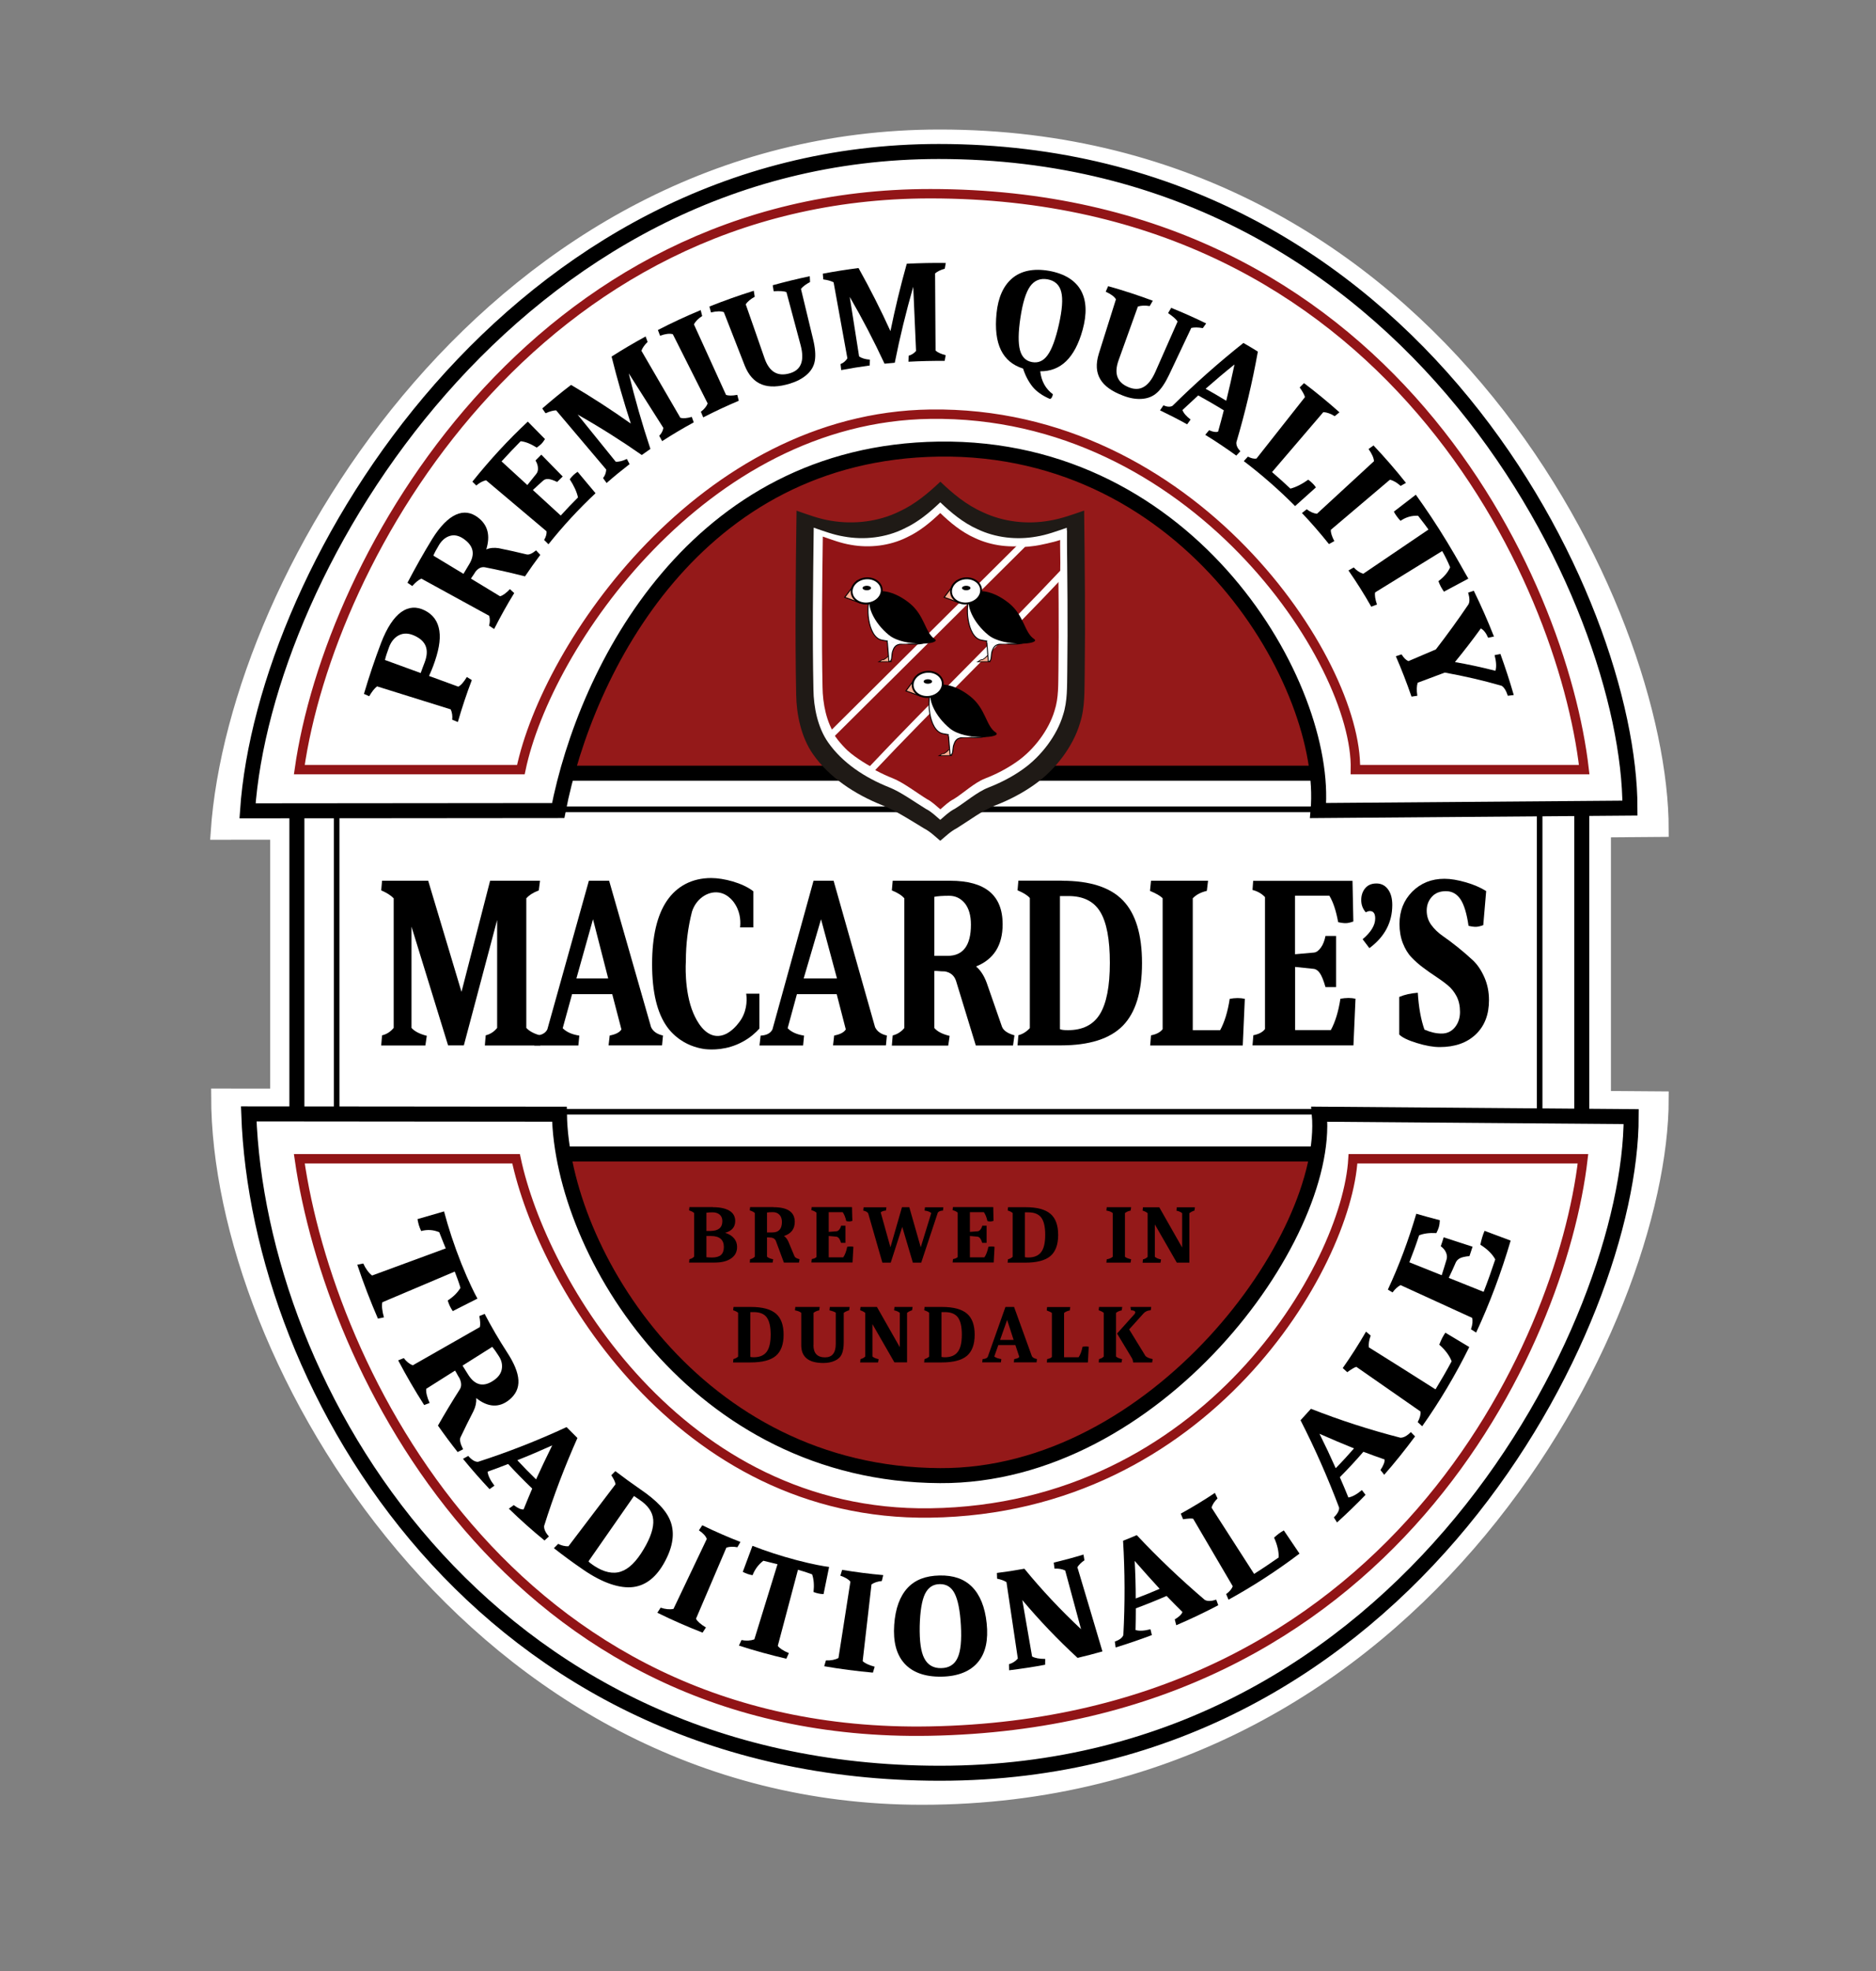
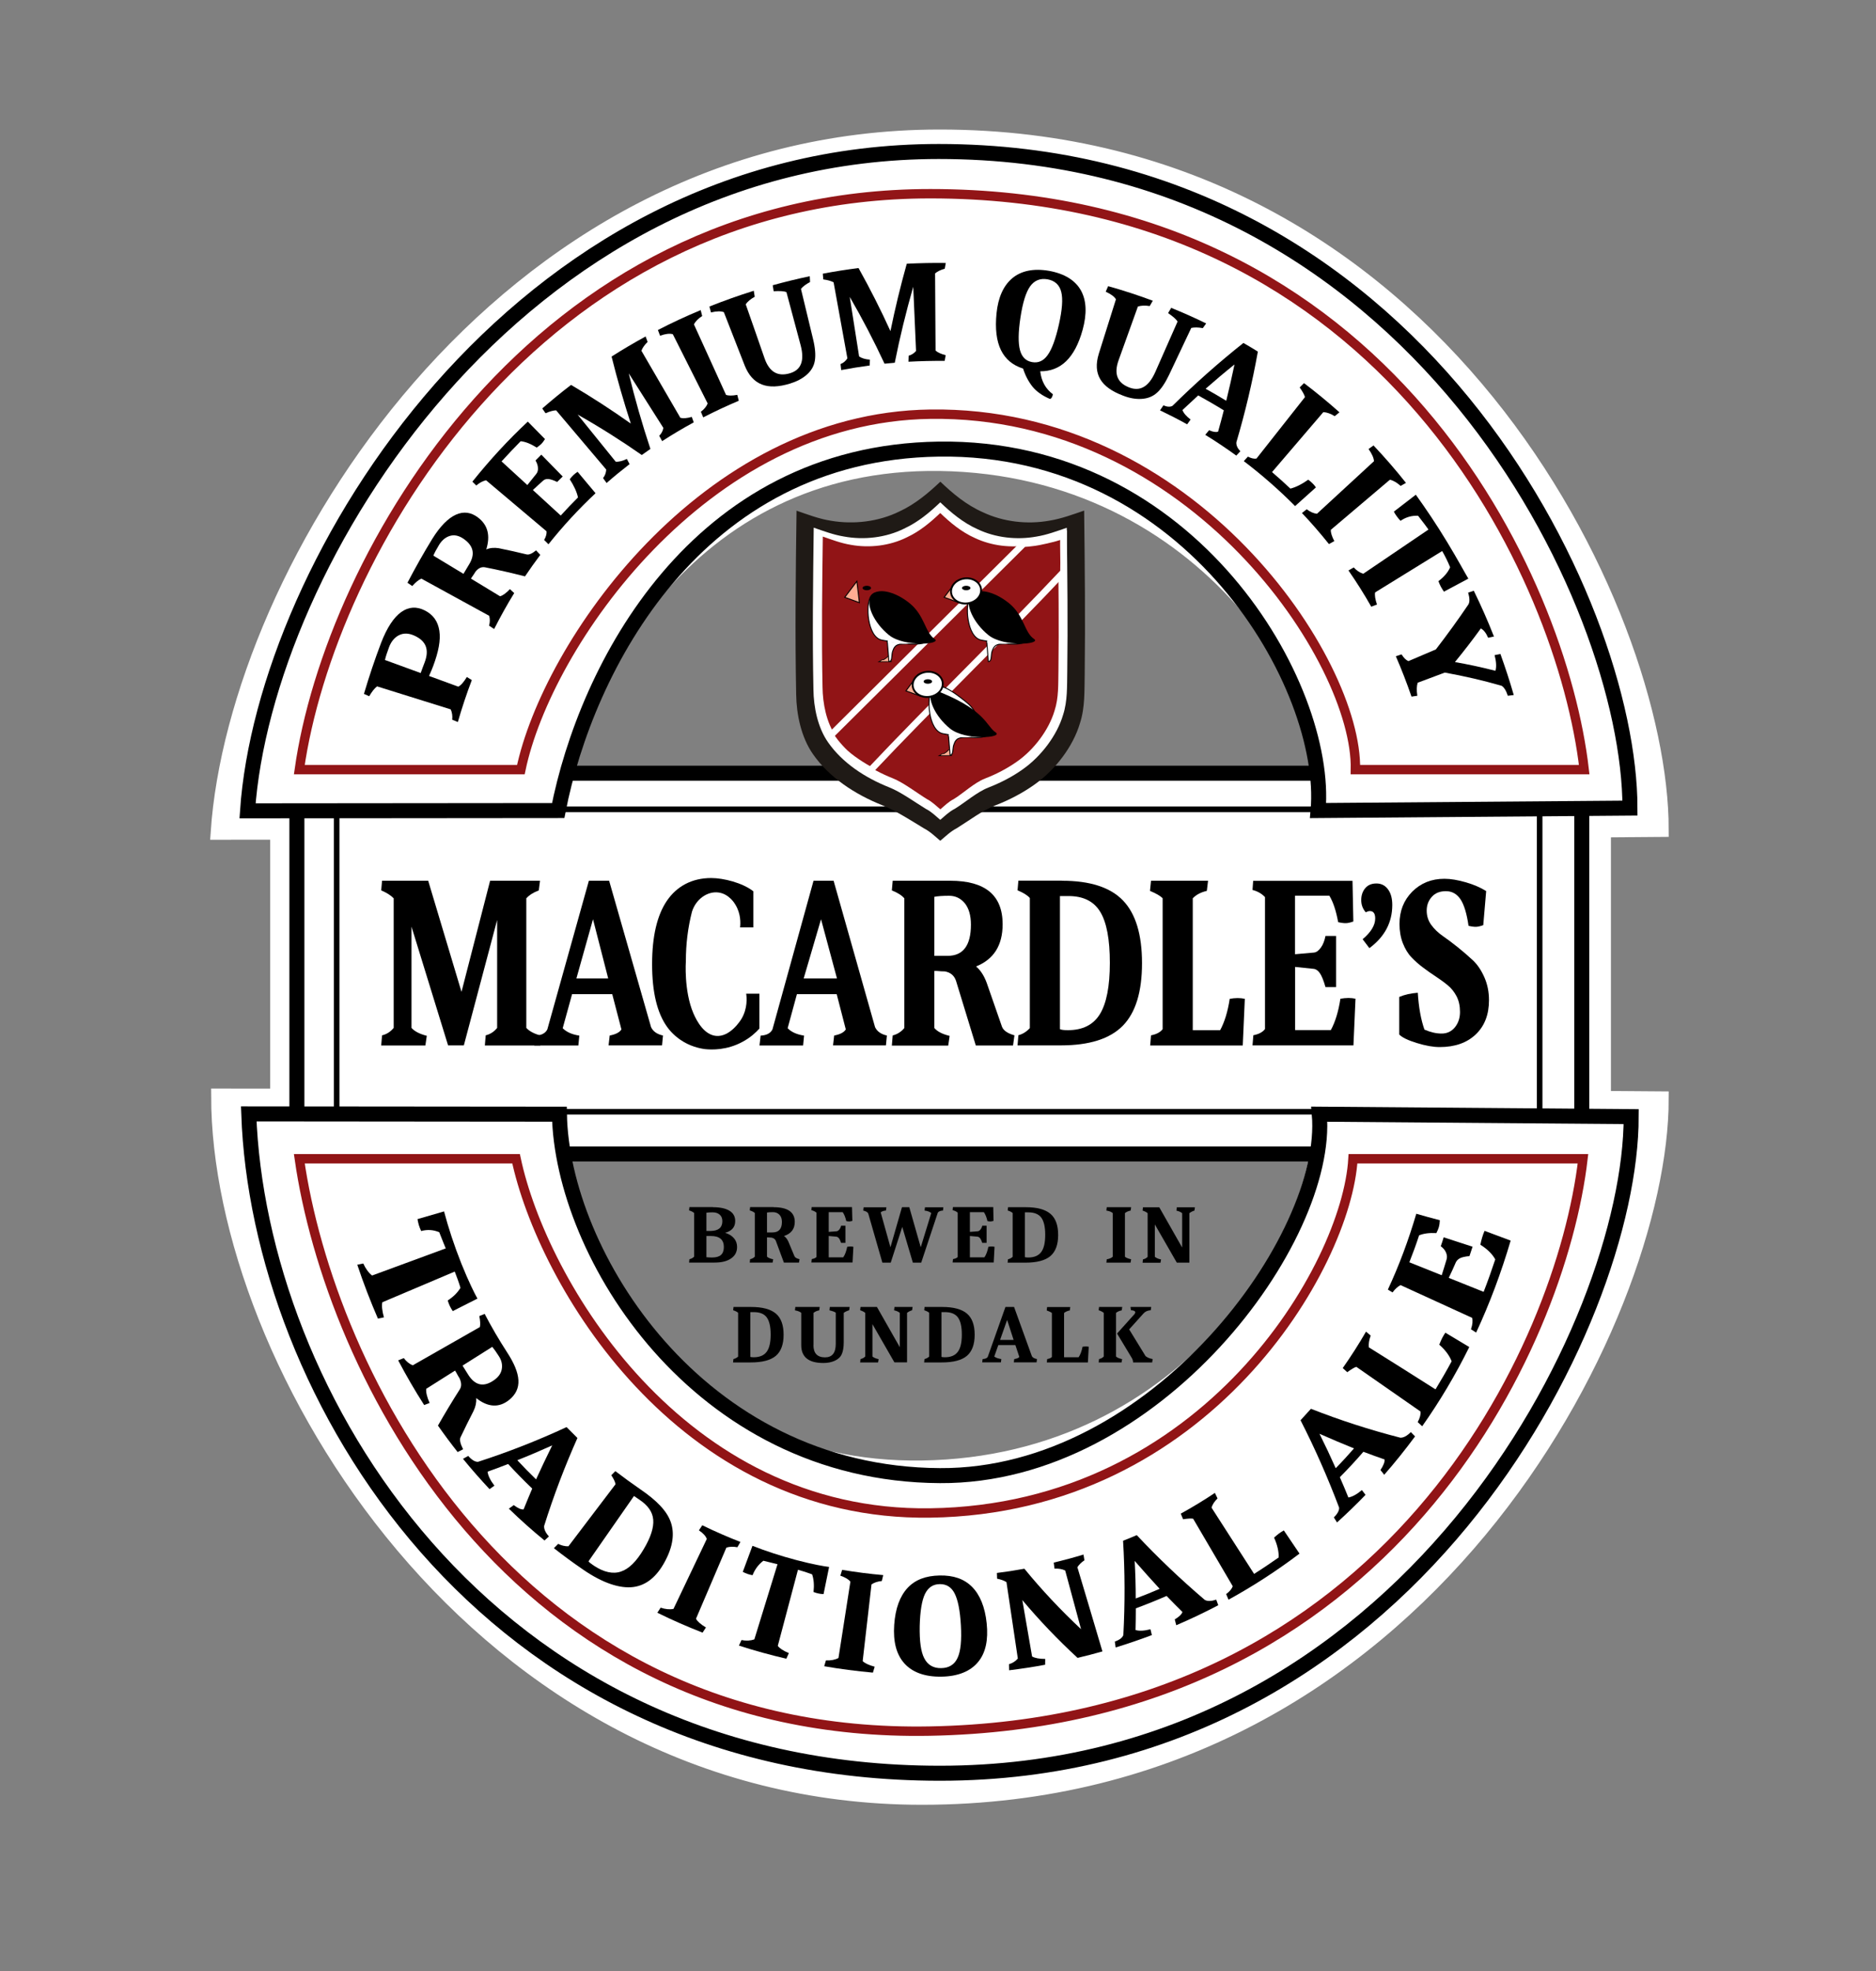
<svg xmlns="http://www.w3.org/2000/svg" version="1.1" id="Layer_1" x="0px" y="0px" viewBox="0 0 2000 2100" style="enable-background:new 0 0 2000 2100;" xml:space="preserve">
  <rect x="0" y="0" width="2000" height="2100" fill="#808080" stroke="none" />
  <style type="text/css"> .st0{fill-rule:evenodd;clip-rule:evenodd;fill:#FFFFFF;stroke:#FFFFFF;stroke-width:16;stroke-miterlimit:10;} .st1{fill:#941919;} .st2{fill:#FFFFFF;stroke:#000000;stroke-width:16;stroke-miterlimit:10;} .st3{fill-rule:evenodd;clip-rule:evenodd;fill:none;stroke:#000000;stroke-width:6;stroke-miterlimit:10;} .st4{fill-rule:evenodd;clip-rule:evenodd;fill:#FFFFFF;stroke:#000000;stroke-width:16;stroke-miterlimit:10;} .st5{opacity:0.99;fill-rule:evenodd;clip-rule:evenodd;fill:#FFFFFF;stroke:#911416;stroke-width:10;stroke-miterlimit:10;} .st6{fill-rule:evenodd;clip-rule:evenodd;fill:#FFFFFF;stroke:#911416;stroke-width:10;stroke-miterlimit:10;} .st7{fill:#1F1A16;} .st8{fill:#FFFFFF;} .st9{fill:#911416;} .st10{fill:#911416;stroke:#FFFFFF;stroke-width:7;stroke-miterlimit:10;} .st11{fill:#FFAD92;stroke:#000000;stroke-width:0.75;stroke-miterlimit:10;} .st12{fill:#FFFFFF;stroke:#000000;stroke-miterlimit:10;} .st13{fill:#FFAD92;stroke:#000000;stroke-miterlimit:10;} .st14{fill:#FFFFFF;stroke:#000000;stroke-width:2;stroke-miterlimit:10;} </style>
  <path class="st0" d="M555.9,1168.1c31.1,161.1,154,399.9,426.9,396c286.4-4.1,437.7-255.3,425.5-396l362.7,2.7 c0,233.5-253.3,744.1-788.2,744.1c-475.5,0-749.7-466-749.7-747.1L555.9,1168.1z" />
  <path class="st0" d="M232.6,886.7C251.4,610.3,530.1,146,1001.8,146c530.7,0,769.2,506.3,769.2,737.7l-347.1,2.7 c12.1-139.4-138-388.5-422.1-392.6C731.2,490,609.2,726.7,578.4,886.5L232.6,886.7z" />
  <rect x="296" y="863.6" class="st0" width="1413.4" height="342.8" />
-   <ellipse class="st1" cx="999.5" cy="1044.6" rx="655.4" ry="786.3" />
  <rect x="316.5" y="823.8" class="st2" width="1369.8" height="405.7" />
  <rect x="358.9" y="862.3" class="st3" width="1282.5" height="322.2" />
  <path class="st4" d="M596.4,1187.1c2.6,147.6,146.3,383.7,405.7,385.1c229.8,1.3,415.9-252.9,404.4-385.1l332.5,2.6 c0,219.5-237.5,699.6-736.9,699.6c-488.4,0-726.6-408.2-736.9-702.5L596.4,1187.1z" />
  <path class="st4" d="M263.9,863.9c18-262.1,285-702.5,736.9-702.5c508.4,0,736.9,480.1,736.9,699.6l-332.5,2.6 c11.6-132.2-134.8-389-404.4-385.1c-259.3,3.7-376.1,233.6-405.7,385.1L263.9,863.9z" />
  <path class="st5" d="M319.1,820c32.1-227.2,250.7-613.6,672.7-613.6c489.1,0,674,412.1,697.1,613.6H1445 c2.6-115.5-173.3-382.6-453.2-378.7C749.7,444.6,582.9,687.4,555.3,820H319.1z" />
  <path class="st6" d="M550.2,1234.6c27.7,130.9,174.6,381.3,441.6,377.4c294.1-4.2,444-263.2,450.6-377.4h245.2 c-23.2,199-205.4,600.8-696.5,609.8c-448.6,8.2-639.9-385.1-672-609.8H550.2z" />
  <g>
    <path class="st7" d="M958.7,545c16.9-7.8,30.9-19.6,43.8-31.8c13.3,12.7,27.7,24.8,45.4,32.6c21.6,10.2,47.2,13.2,71.1,8.9 c12.8-2.1,24.8-6.6,36.8-10.7c0.7,58.1,1.3,116.1,0.6,174.2c-0.4,17.5,0.5,35.5-5.1,52.5c-7.3,24.6-26.1,49.5-48.4,65.2 c-12.8,9.1-27,16.5-42,22.3c-13.7,5.3-28.5,16.6-41,24.3c-6.8,3.5-11.9,8.7-17.5,13.3c-5.6-4.7-10.7-9.8-17.5-13.3 c-12.9-7.8-30.4-19.1-44.4-24.6c-29.4-11.7-56.7-29.8-73.8-54.4c-12.6-18-17.6-42.4-17.9-63.5c-1.3-65.3-0.5-130.6,0.4-195.9 c11.9,4.1,23.8,8.7,36.5,10.7C910.3,559,936.7,555.8,958.7,545L958.7,545z" />
  </g>
  <path class="st8" d="M963.9,563.2c14.9-6.9,27.2-17.2,38.5-28c11.7,11.1,24.4,21.8,39.9,28.7c19,9,41.5,11.6,62.6,7.8 c11.2-1.8,21.8-5.8,32.4-9.4c0.6,51.1,1.2,102.2,0.5,153.3c-0.3,15.4,0.4,31.2-4.5,46.2c-6.4,21.6-23.2,43.9-42.7,57.7 c-11.2,8-23.8,14.5-36.9,19.6c-12.1,4.7-24.9,16-35.9,22.7c-6,3-10.5,7.6-15.4,11.7c-4.9-4.1-9.4-8.7-15.4-11.7 c-11.3-6.9-26.9-18.2-39.2-23c-25.9-10.3-49.9-26.2-65-47.9c-11.1-15.8-15.4-37.7-15.6-56.3c-1.2-57.4-0.4-115,0.3-172.4 c10.5,3.6,21,7.6,32.1,9.4C921.3,575.6,944.6,572.8,963.9,563.2L963.9,563.2z" />
  <path class="st9" d="M966.6,572.6c13.8-6.4,25.3-16,35.8-26c10.8,10.4,22.7,20.3,37.1,26.7c17.7,8.3,38.6,10.8,58.2,7.3 c10.5-1.7,20.3-5.4,30.2-8.8c0.6,47.6,1.1,95,0.5,142.6c-0.3,14.3,0.4,29.1-4.2,43c-6,20.1-21.6,41.1-39.8,53.9 c-10.5,7.4-22.1,13.5-34.3,18.2c-11.2,4.3-23.1,15.6-33.3,21.9c-5.6,2.8-9.8,7.1-14.3,10.9c-4.6-3.8-8.8-8.1-14.3-10.9 c-10.5-6.4-25.1-17.7-36.5-22.2c-24.1-9.6-46.4-24.4-60.4-44.6c-10.4-14.7-14.2-35.3-14.4-52.6c-1.1-53.4-0.4-106.9,0.3-160.3 c9.8,3.4,19.5,7.1,29.9,8.8C927,584.1,948.6,581.5,966.6,572.6L966.6,572.6z" />
  <path class="st10" d="M885.7,783.4l205.5-204.1c6.5-0.4,14.4-1.3,23.1-3.4c8.1-1.9,13.8-3.2,19.5-5.6c-0.4,13.5,0.4,25.8,0,39.2 C1069.4,678,992.7,752,928.3,820.4c-1.2,0-17.4-9.4-26.8-17.9C893,794.6,885.7,784.5,885.7,783.4z" />
  <path class="st11" d="M1014.5,805c-4.9,0.2-8.2-0.1-13.1,0.2c1.7-0.9,2.6-2.6,4.8-2.2c5.1-2.7,4.8-5,6.4-4c0.2,0.1,0.4,0.4,0.6,0.7 C1013.6,801.4,1014.1,803.2,1014.5,805z" />
-   <path class="st11" d="M1055.6,704.9c-4.9,0.2-8.2-0.1-13.1,0.2c1.7-0.9,2.6-2.6,4.8-2.2c5.1-2.7,4.8-5,6.4-4 c0.2,0.1,0.4,0.4,0.6,0.7C1054.7,701.3,1055.1,703.1,1055.6,704.9z" />
  <g>
    <path class="st11" d="M950.3,704.9c-4.9,0.2-8.2-0.1-13.1,0.2c1.7-0.9,2.6-2.6,4.8-2.2c5.1-2.7,4.8-5,6.4-4 c0.2,0.1,0.4,0.4,0.6,0.7C949.4,701.3,949.9,703.1,950.3,704.9z" />
    <path class="st12" d="M947.7,704.9c-1.3-15.7-2.6-31.4-3.9-47.1l21.8,9.4c7.7,5.8,17.9,9,25.5,14.8c-8.3,6.2-20.5,3.8-25.5,4 c-7.2,0.3-11.5,0-14,8.1C950.3,698.1,951.6,704.9,947.7,704.9z" />
    <path class="st12" d="M984.8,676.6c8.8,5.8-17.9,10.8-44.7,5.4c-15.5-3.1-17.8-38.4-11.5-47.1c6.3-8.7,19.6-0.1,35.9,13 S974.6,669.9,984.8,676.6z" />
    <path class="st8" d="M969.9,685.4c-2.9,0.6-5.3,0.7-6.9,0.6c-3.9-0.1-5.8-1-10.2-1.3c-2.8-0.2-5-0.1-6.4,0c0-2.3,0.1-4.6,0.1-6.8 l23.6,1.4L969.9,685.4z" />
    <path d="M996.3,680.7c8.8,5.8-32.2,9.1-48.5-4s-25.4-33.4-19.1-42.1s24.6-5.1,40.9,8S986.1,673.9,996.3,680.7z" />
    <polygon class="st13" points="900.6,636.4 913.5,619.3 916.2,642.1 " />
-     <ellipse transform="matrix(0.992 -0.124 0.124 0.992 -70.947 119.433)" class="st14" cx="924.2" cy="629.8" rx="16.1" ry="13.4" />
    <ellipse cx="924.1" cy="626.5" rx="4.5" ry="2.4" />
  </g>
  <g>
    <path class="st12" d="M1053.7,704.9c-1.3-15.7-2.6-31.4-3.9-47.1l21.8,9.4c7.7,5.8,17.9,9,25.5,14.8c-8.3,6.2-20.5,3.8-25.5,4 c-7.2,0.3-11.5,0-14,8.1C1056.3,698.1,1057.6,704.9,1053.7,704.9z" />
    <path class="st12" d="M1090.8,676.6c8.8,5.8-17.9,10.8-44.7,5.4c-15.5-3.1-17.8-38.4-11.5-47.1c6.3-8.7,19.6-0.1,35.9,13 S1080.5,669.9,1090.8,676.6z" />
    <path class="st8" d="M1075.9,685.4c-2.9,0.6-5.3,0.7-6.9,0.6c-3.9-0.1-5.8-1-10.2-1.3c-2.8-0.2-5-0.1-6.4,0c0-2.3,0.1-4.6,0.1-6.8 l23.6,1.4L1075.9,685.4z" />
    <path d="M1102.3,680.7c8.8,5.8-32.2,9.1-48.5-4s-25.4-33.4-19.1-42.1s24.6-5.1,40.9,8S1092,673.9,1102.3,680.7z" />
    <polygon class="st13" points="1006.6,636.4 1019.5,619.3 1022.2,642.1 " />
    <ellipse transform="matrix(0.992 -0.124 0.124 0.992 -70.13 132.571)" class="st14" cx="1030.2" cy="629.8" rx="16.1" ry="13.4" />
    <ellipse cx="1030.1" cy="626.5" rx="4.5" ry="2.4" />
  </g>
  <g>
    <path class="st12" d="M1012.9,804.5c-1.3-15.7-2.6-31.4-3.9-47.1l21.8,9.4c7.7,5.8,17.9,9,25.5,14.8c-8.3,6.2-20.5,3.8-25.5,4 c-7.2,0.3-11.5,0-14,8.1C1015.4,797.7,1016.7,804.5,1012.9,804.5z" />
    <path class="st12" d="M1049.9,776.3c8.8,5.8-17.9,10.8-44.7,5.4c-15.5-3.1-17.8-38.4-11.5-47.1c6.3-8.7,19.6-0.1,35.9,13 C1045.9,760.7,1039.7,769.5,1049.9,776.3z" />
    <path class="st8" d="M1035,785c-2.9,0.6-5.3,0.7-6.9,0.6c-3.9-0.1-5.8-1-10.2-1.3c-2.8-0.2-5-0.1-6.4,0c0-2.3,0.1-4.6,0.1-6.8 l23.6,1.4L1035,785z" />
-     <path d="M1061.4,780.3c8.8,5.8-32.2,9.1-48.5-4s-25.4-33.4-19.1-42.1s24.6-5.1,40.9,8C1051,755.3,1051.2,773.6,1061.4,780.3z" />
+     <path d="M1061.4,780.3c8.8,5.8-32.2,9.1-48.5-4s-25.4-33.4-19.1-42.1C1051,755.3,1051.2,773.6,1061.4,780.3z" />
    <polygon class="st13" points="965.8,736.1 978.6,718.9 981.3,741.7 " />
    <ellipse transform="matrix(0.992 -0.124 0.124 0.992 -82.796 128.274)" class="st14" cx="989.3" cy="729.4" rx="16.1" ry="13.4" />
    <ellipse cx="989.2" cy="726.1" rx="4.5" ry="2.4" />
  </g>
  <g>
    <path d="M577.5,1103.6l-1.5,10.3h-59.1l0.9-10.8c4.9-1.2,9-3.9,12.2-7.9v-115l-35.5,133.6h-16.8l-39-126.5v107.9 c3.3,3.7,8.8,6.5,16.3,8.4l-1.5,10.3h-47.1l0.9-10.8c4.8-1.1,8.9-3.7,12.4-7.9V957.1c-3.1-3.2-7.5-6-13.3-8.4l0.9-10.3h49.2 l35.5,118.4l30.5-118.4h53.2l-1.3,10.3c-5.7,2.1-10.1,4.9-13.3,8.4v138.1C564.5,1098.9,569.9,1101.7,577.5,1103.6z" />
    <path d="M662.5,1096.8l-9.8-37.6h-42.8l-10,36.3c3.9,4,9.8,6.7,17.7,7.9l-1,10.5h-47l1.2-10.5c6.4-0.3,10.6-2.5,12.7-6.6 l44.3-158.4h21.6l44.7,156c2.2,4.6,6.4,7.5,12.7,8.9l-1,10.5h-57l1.2-10.5C656.4,1102.1,660.6,1099.9,662.5,1096.8z M632.2,979.4 l-17.7,63.1h33.9L632.2,979.4z" />
    <path d="M751.7,1117.8c-6-0.8-16.4-3-26.7-10.2c-0.7-0.5-8-5.3-13.8-13.5c-10.7-14.9-16-37.2-16-66.8c0-29.6,5.3-52.2,15.8-67.6 c10.5-15.4,26.6-24.2,47.2-24.2c13.2,0,33.4,5.1,44.9,14.1v38.5H789c0.5-4.3,1-14.5-5.1-24.4c-0.8-1.4-6.9-11.4-18-12.8 c-11.5-1.5-23.9,6.8-28.2,20.5c-4.3,16.8-6.5,34.3-6.5,52.5v0c0,0.1-2.3,31.7,8.1,55.9c3.8,8.8,11.6,22.7,24.1,23.9 c15,1.4,26.2-16.7,27-18c6.8-11.4,5.7-22.9,5.1-27h14.1c0,12.4,0,24.8,0,37.2c-3.9,4.3-9.7,9.7-18,14.1 C774.9,1119.1,758.8,1118.5,751.7,1117.8z M668.3,1048.5" />
    <path d="M901.7,1096.8l-9.7-37.6h-42.4l-9.9,36.3c3.8,4,9.7,6.7,17.5,7.9l-1,10.5h-46.5l1.2-10.5c6.3-0.3,10.5-2.5,12.6-6.6 l43.8-158.4h21.4l44.2,156c2.2,4.6,6.4,7.5,12.6,8.9l-1,10.5h-56.4l1.2-10.5C895.7,1102.1,899.8,1099.9,901.7,1096.8z M875.3,979.4 l-18.5,63.1h35.5L875.3,979.4z" />
    <path d="M1013.1,938.4c37.2,0,55.8,15.4,55.8,46.3c0,22.5-9.4,37.4-28.3,45c4.6,3.9,8.4,9.6,11.3,17.4l16.3,46.8 c1.5,4,5.9,7.1,13.3,9.2l-1.5,10.8h-39.7l-21.1-68.9c-1.9-5.6-5.8-8.9-11.8-10c-2.5,0-5.4-0.2-8.9-0.5h-2.4v60.8 c3.1,3.7,8.5,6.5,16.3,8.4l-1.5,10.3h-60.1l0.9-10.8c4.9-1.2,9.1-3.9,12.4-7.9V957.1c-2.8-3.2-7.2-6-13.3-8.4l0.9-10.3H1013.1z M1035.1,985.2c0-9.8-2.2-17.4-6.5-22.8c-4.4-5.3-10-8-16.8-8c-6.8,0-12.1,0.4-15.7,1.1v62.9h14.2 C1026.8,1018.4,1035.1,1007.3,1035.1,985.2z" />
    <path d="M1132.3,938.4c29.8,0,51.4,7,64.9,21c13.5,14,20.3,36.3,20.3,66.8c0,30.5-6.8,52.7-20.5,66.7c-13.7,13.9-35.7,20.9-66,20.9 h-46.2l0.9-10.8c4.6-1.2,8.7-3.8,12.2-7.6V956.8c-2.6-3-7-5.7-13.1-8.2l0.9-10.3H1132.3z M1139.2,954.7h-9.2v141.8 c1.3,0.7,4.1,1.1,8.5,1.1c15.7,0,27.1-5.7,34.1-17.1c7-11.4,10.6-29.6,10.6-54.6s-3.4-43.1-10.2-54.3 C1166.2,960.3,1154.9,954.7,1139.2,954.7z" />
    <path d="M1271.7,1097.6h29.1c4.6-8.4,8.1-19.6,10.2-33.4c2.9-0.5,5.7-0.8,8.5-0.8c2.8,0,5.3,0.3,7.6,0.8l-2.2,49.7h-98.7l0.9-10.8 c5.7-1.1,9.8-3.2,12.4-6.6V957.1c-2.3-2.5-6.8-5.1-13.5-7.9l1.1-10.8h60.8l-1.3,10.8c-6.2,1.4-11.3,4-15,7.9V1097.6z" />
    <path d="M1442.8,981.8c-3.3,1.2-6.1,1.8-8.2,1.8c-2.1,0-4.8-0.3-8-1.1c-2.2-12.1-5.3-21.5-9.4-28.2h-36.6v62.4l20.3-1.8 c2.6-0.3,5-2.1,7.3-5.3c2.3-3.2,3.9-7.3,4.9-12.4h11.3v54.5h-11.3c-2-7-4-11.9-5.9-14.7c-1.9-2.8-4.1-4.4-6.5-4.7l-20-2.1v67.3 h38.1c4.6-8.4,8.1-19.6,10.2-33.4c3.1-0.5,5.9-0.8,8.6-0.8c2.7,0,5.2,0.3,7.5,0.8l-2.2,49.7h-107.6l0.9-10.8 c5.7-1.1,9.8-3.2,12.4-6.6V955.8c-3.5-3.7-7.9-6.2-13.3-7.6l0.7-9.7h105.9L1442.8,981.8z" />
    <path d="M1466.1,978.6c0-5.3-1.9-7.9-5.7-7.9c-1.2,0-2.6,0.4-4.4,1.3c-3.2-3.7-4.8-8-4.8-13c0-5,1.4-9.2,4.2-12.6 c2.8-3.4,6.8-5.1,12-5.1c5.2,0,9.3,2.1,12.3,6.2c3.1,4.1,4.6,9.7,4.6,16.7c0,18.6-8.1,33.9-24.4,46l-7.2-9.5 C1461.6,993.2,1466.1,985.8,1466.1,978.6z" />
    <path d="M1518.6,1097c6.4,2.8,12.5,4.2,18.3,4.2c5.8,0,10.5-2.2,14.2-6.7c3.6-4.5,5.4-9.9,5.4-16.3c0-6.4-1.2-11.9-3.6-16.6 c-2.4-4.6-5.5-8.6-9.3-11.7c-3.8-3.2-8-6.2-12.5-9.2c-4.6-3-9.2-6.2-13.7-9.6c-4.6-3.4-8.8-7.1-12.5-11c-3.8-3.9-6.9-9-9.3-15.1 c-2.4-6.1-3.6-13-3.6-20.5c0-13.9,4.5-25.3,13.6-34.5c9.1-9.1,20.5-13.7,34.3-13.7c6.7,0,14.3,1.3,23,3.8 c8.6,2.5,15.8,5.7,21.5,9.3l-3.1,36.3c-3.3,1.2-6,1.8-8,1.8c-2,0-4.5-0.3-7.7-1.1c-1.9-13.2-4.8-22.6-8.6-28.3 c-3.9-5.7-9-8.6-15.5-8.6c-6.5,0-11.5,2-15.1,6.1c-3.6,4-5.4,8.9-5.4,14.6c0,5.7,1.6,10.8,4.9,15.3c3.3,4.5,7.4,8.4,12.3,11.8 c4.9,3.4,10.3,7.4,16,12c5.7,4.6,11.1,9.2,16,13.8c4.9,4.6,9,10.7,12.3,18.2c3.3,7.5,4.9,15.6,4.9,24.3c0,15.4-4.7,27.6-14.2,36.6 c-9.4,8.9-22.2,13.4-38.4,13.4c-6.8,0-14.9-1.4-24.3-4.3c-9.4-2.9-15.7-5.9-18.8-9.1v-40c5.8-2.5,12.4-3.9,19.8-4.5 C1512.5,1073.3,1514.8,1086.3,1518.6,1097z" />
  </g>
  <g>
    <g>
      <path d="M406.3,684.9c12.6-32.7,29.1-43.2,46.4-34.6c9.1,4.5,14.2,11.8,15.7,21.8c1.5,10.1-0.9,22.2-6.5,37.3 c-0.9,2.5-2.4,6.1-4.5,10.8c10.4,3.8,20.8,7.6,31.2,11.4c2.9-1.5,5.9-5,9.1-10.3c1.8,1.1,3.5,2.2,5.3,3.3 c-5.5,14.4-10.5,29.4-14.9,44.7c-2-0.8-4-1.6-6-2.5c0.4-4-0.1-7.7-1.6-11c-26.2-8.2-52.3-16.3-78.5-24.5 c-2.6,1.9-5.4,5.4-8.4,10.5c-1.9-0.8-3.8-1.7-5.6-2.5C393.5,720.7,399.6,702.5,406.3,684.9z M441.2,677 c-5.8-2.5-11.1-2.6-15.9-0.2c-4.7,2.4-8.2,6.6-10.5,12.6c-2.2,5.9-3.7,10.5-4.4,13.8c12.7,4.6,25.4,9.3,38.1,13.9 c1.4-3.8,2.7-7.6,4.2-11.3C457.9,692.1,454.3,682.7,441.2,677z" />
      <path d="M460.8,574.2c17-27.3,34.1-34,48.7-22.9c10.7,8.1,13.4,19.4,8.9,34.1c3.9-1.7,8.4-2.1,13.4-1.3c10,2,19.8,4.2,29.6,6.6 c2.6,0.6,5.9-0.9,10.1-4.3c1.5,1.6,3,3.2,4.5,4.8c-5.6,7.4-11,15.1-16.3,22.9c-14.1-3.6-28.4-6.9-42.8-9.7 c-3.6-0.6-6.9,0.9-9.9,4.6c-1,1.7-2.3,3.6-3.9,5.9c-0.3,0.5-0.6,1.1-1,1.6c10.3,6.3,20.7,12.5,31,18.8c3-0.8,6.5-3.4,10.5-7.6 c1.5,1.4,3.1,2.8,4.6,4.2c-7.6,12.3-14.7,25.1-21.4,38.3c-1.8-1.2-3.6-2.4-5.4-3.6c1-3.6,1.1-7.1,0.1-10.5 c-24.1-13.2-48.2-26.4-72.3-39.6c-2.8,1.2-6,3.8-9.7,7.9c-1.7-1.2-3.4-2.3-5.1-3.5C442.8,604.8,451.6,589.2,460.8,574.2z M494.1,574c-4.8-3.3-9.6-4.4-14.2-3.1c-4.6,1.3-8.5,4.4-11.6,9.3c-3,4.9-5.1,8.9-6.3,11.8c10.7,6.5,21.4,13,32.1,19.4 c1.9-3.3,3.9-6.5,5.8-9.7C506.8,590.6,505,581.5,494.1,574z" />
      <path d="M581,467.8c-1.4,2.3-2.7,4-3.9,5.2c-1.2,1.1-2.8,2.4-4.9,3.9c-6.3-4-12-6.3-17.1-6.8c-6.9,7-13.7,14.1-20.4,21.5 c9.2,8.4,18.3,16.8,27.5,25.2c3.2-4.1,6.4-8.1,9.7-12.1c1.2-1.6,1.8-3.6,1.6-6.2c-0.1-2.6-1-5.2-2.6-7.9c2.1-2.1,4.1-4.1,6.2-6.2 c7.6,7.8,15.2,15.6,22.8,23.3c-2,1.9-3.9,3.9-5.9,5.8c-4-1.9-7.1-2.9-9.3-3.1c-2.2-0.2-4,0.3-5.4,1.5c-3.8,3.3-7.5,6.7-11.2,10.2 c9.9,9.1,19.8,18.1,29.7,27.2c6-6.6,12.1-13.1,18.4-19.3c-1.3-5.9-4.2-12.3-8.8-19.4c1.4-1.8,2.7-3.3,4.1-4.6 c1.4-1.3,2.8-2.4,4.3-3.3c6.4,7.6,12.7,15.2,19.1,22.8c-17.8,16.7-34.6,34.8-50.2,54.4c-1.5-1.5-3.1-3-4.6-4.6 c2-3.5,2.9-6.6,2.5-9.3c-21.5-18.1-42.9-36.2-64.4-54.3c-3.5,0.8-7,2.6-10.4,5.6c-1.4-1.4-2.8-2.7-4.2-4.1 c18.4-23,38.1-44.4,59.1-64C568.9,455.4,575,461.6,581,467.8z" />
      <path d="M737.5,444.2c0.7,1.9,1.4,3.9,2.1,5.8c-11.4,6.2-22.7,12.9-33.7,20c-1-1.9-2-3.8-3.1-5.7c2.4-2.4,3.9-5.2,4.4-8.4 c-12.3-19.4-24.6-38.7-36.9-58.1c6.6,27.3,14.3,54.1,23.1,80.5c-3.1,2.1-6.1,4.3-9.2,6.5c-21.9-15.3-44.7-29.7-68.4-43.1 c13.5,16.7,27,33.5,40.6,50.2c3.2,0.3,7.1-0.7,11.9-2.9c1,1.8,2,3.7,2.9,5.5c-8.3,6.4-16.5,13.1-24.5,20.1 c-1.3-1.7-2.5-3.5-3.8-5.2c2.1-2.6,3.2-5.7,3.4-9.1c-17.8-21-35.6-42-53.4-63.1c-3.1,0.1-6.8,1.1-11.3,3.1 c-1.2-1.7-2.3-3.4-3.5-5.1c10-8.7,20.2-17.1,30.7-25.1c22,12.9,43.2,26.7,63.7,41.2c-7.6-23.4-14.5-47.3-20.5-71.4 c11.9-7.6,24-14.7,36.3-21.4c0.7,2,1.4,3.9,2.1,5.8c-3.3,3.2-5.5,6.4-6.6,9.4c13.8,23.8,27.7,47.6,41.5,71.4 C728.5,446,732.5,445.6,737.5,444.2z" />
      <path d="M703.7,357.7c-0.8-2-1.5-4.1-2.3-6.1c14.9-7.7,30.2-14.8,45.6-21.2c0.5,2.1,1.1,4.2,1.6,6.3c-4.2,2.7-7.1,5.6-8.8,8.9 c11.4,25,22.8,50.1,34.2,75.1c2.6,1,6.6,1,12,0c0.5,2.1,1.1,4.2,1.6,6.3c-12.8,5.4-25.5,11.3-37.9,17.7c-0.8-2-1.7-4-2.5-6 c3.5-2.6,6-5.6,7.2-8.9c-12.4-24.6-24.8-49.1-37.1-73.7C714.1,355.1,709.6,355.6,703.7,357.7z" />
      <path d="M815.1,381.8c5.1,14.6,14.1,19.7,27,15.9c11.9-3.5,15.8-13.2,11.5-29.7c-5.1-18.9-10.1-37.9-15.2-56.8 c-2.5-1-7-1.3-13.6-0.9c-0.3-2.1-0.6-4.3-1-6.4c13.1-3.6,26.2-6.8,39.5-9.6c0.1,2.1,0.2,4.1,0.3,6.2c-4.4,2.3-7.7,4.8-9.7,7.3 c4.3,17.8,8.6,35.7,12.9,53.5c2.3,9.5,2.9,17.1,1.9,23c-1,5.9-3.9,10.8-8.7,15c-4.8,4.2-10.7,7.2-17.8,9.4 c-24,7.3-39.9,1.7-48.3-19.3c-7.4-18.9-14.8-37.8-22.2-56.8c-3-1.2-7.6-1.2-13.7,0.3c-0.6-2.1-1.1-4.2-1.7-6.3 c15.5-6.2,31.3-11.8,47.3-16.8c0.3,2.1,0.7,4.3,1,6.4c-4.4,2.4-7.6,5.1-9.6,8C801.8,343.4,808.4,362.6,815.1,381.8z" />
      <path d="M1008.2,378.4c-0.4,2-0.7,4.1-1.1,6.1c-12.9-0.1-25.8,0.2-38.6,0.9c0.1-2.1,0.1-4.3,0.2-6.4c3.2-0.9,5.8-2.6,7.9-5.1 c-1-22.8-2-45.6-3-68.4c-7.7,26.9-14.3,53.9-19.7,81c-3.6,0.3-7.3,0.6-10.9,1c-11.2-24.1-23.6-47.9-37.1-71.2 c3.3,21.2,6.7,42.3,10,63.5c2.6,1.8,6.4,3,11.5,3.4c-0.1,2.1-0.1,4.1-0.2,6.2c-10.2,1.4-20.3,3-30.4,4.9c-0.2-2.1-0.5-4.3-0.7-6.4 c3-1.2,5.4-3.2,7.3-6.1c-4.9-27-9.8-54-14.7-81c-2.6-1.4-6.3-2.5-11-3.1c-0.2-2-0.3-4.1-0.5-6.1c12.6-2.4,25.3-4.4,38.1-6 c12.3,22.1,23.7,44.5,34,67.2c4.9-24,10.7-48,17.4-71.8c13.9-0.7,27.7-1,41.6-0.8c-0.4,2-0.7,4.1-1.1,6.1c-4.4,1.2-7.8,2.9-10.3,5 c0.2,27.4,0.3,54.8,0.5,82.2C999.6,375.5,1003.2,377.2,1008.2,378.4z" />
      <path d="M1090.7,392.7c-21.8-6.9-31.6-25.8-28.3-58.9c1.7-16.6,7.1-29.1,16.6-37.2c9.5-8.1,22.9-10.9,39.5-8 c16.6,3,28.1,10.3,34,21.1c5.9,10.8,6.3,24.8,1.7,41.7c-8.4,30.2-23.5,44.3-45.2,44.2c1.2,10.6,5.7,18.6,13.4,24.4 c0,0.3,0,0.7-0.2,1.2c-0.5,2.1-1.4,3.4-2.8,3.9c-8.1-3.5-14.3-7.8-18.7-13.2C1096.5,406.6,1093.1,400.2,1090.7,392.7z M1116.8,297.6c-7.8-1.4-14.1,1.2-18.6,7.5c-4.5,6.3-7.9,17.4-10.3,33.2c-2.4,15.8-2.5,27.3-0.5,34.7c2,7.4,6.2,11.6,12.9,12.8 c6.7,1.2,12.2-1.3,16.6-7.5c4.5-6.2,8.5-17.1,12-32.6c3.5-15.6,4.4-27.1,2.5-34.6C1129.6,303.6,1124.6,299,1116.8,297.6z" />
      <path d="M1192.5,383.9c-5.2,14.6-1.3,24,11.3,28.9c11.6,4.5,20.8-0.7,27.8-16.3c7.9-18,15.9-35.9,23.8-53.9 c-1.3-2.3-4.7-5.3-10.1-9c1.1-1.9,2.2-3.7,3.3-5.6c12.6,5.1,25,10.6,37.3,16.6c-1.2,1.7-2.4,3.4-3.6,5c-5-0.9-9.1-0.9-12.3-0.2 c-7.9,16.6-15.7,33.2-23.6,49.9c-4.2,8.8-8.5,15.2-13,19.2c-4.5,4-9.9,6.1-16.3,6.5c-6.4,0.4-13-0.8-19.9-3.5 c-23.6-8.9-32.4-22.9-25.8-44.5c6.1-19.4,12.2-38.7,18.3-58.1c-1.6-2.8-5.2-5.5-10.9-8.1c0.9-2,1.8-4,2.6-5.9 c16.1,4.5,32,9.7,47.6,15.5c-1.1,1.9-2.2,3.8-3.3,5.7c-5-0.8-9.2-0.6-12.6,0.5C1206.2,345.6,1199.4,364.7,1192.5,383.9z" />
      <path d="M1298.6,459.9c2.1-7.5,4.2-15.1,6.1-22.7c-9-5.6-18.1-10.8-27.3-15.9c-5.7,5.2-11.3,10.4-16.8,15.6 c1.3,3.4,4.2,6.7,8.7,10.1c-1.3,1.7-2.5,3.4-3.7,5.1c-9.5-5.3-19.1-10.2-28.9-14.9c1.2-1.8,2.4-3.5,3.6-5.3 c4.1,1.7,7.4,1.9,9.8,0.4c23.7-23.4,48.9-45.8,75.5-66.9c5.2,3,10.3,6,15.4,9.2c-5.9,32.9-13.6,65.1-22.9,96.6 c-0.3,3.1,1.1,6.3,4.2,9.6c-1.4,1.5-2.9,3.1-4.3,4.6c-10.8-7.8-21.8-15.2-33.1-22.1c1.4-1.6,2.7-3.3,4.1-4.9 C1293.2,460.2,1296.4,460.7,1298.6,459.9z M1316.1,388.3c-10.5,8.4-20.8,17.1-30.8,25.9c7.4,4.1,14.7,8.3,22,12.8 C1310.4,414.2,1313.4,401.3,1316.1,388.3z" />
      <path d="M1356.1,503c6.6,5.7,13.2,11.5,19.6,17.6c5.8-1.5,12.1-4.6,19-9.5c1.7,1.2,3.3,2.6,4.7,4c1.4,1.4,2.6,2.8,3.5,4.2 c-7.4,6.6-14.8,13.2-22.2,19.9c-17.3-17.4-35.6-33.4-54.7-47.9c1.5-1.6,2.9-3.2,4.4-4.8c3.4,1.8,6.5,2.5,9.1,2.1 c17.2-21.8,34.4-43.7,51.7-65.5c-0.5-2.3-2.4-5.7-5.6-10.3c1.5-1.5,3.1-3.1,4.6-4.6c12.9,9.8,25.6,20.2,37.8,31.1 c-1.7,1.4-3.4,2.7-5.1,4.1c-4.3-2.7-8.4-4.1-12.1-4.3C1392.5,460.4,1374.3,481.7,1356.1,503z" />
      <path d="M1459,478.4c1.8-1.3,3.5-2.5,5.3-3.8c12,12.7,23.6,26,34.6,39.9c-1.9,1.1-3.8,2.1-5.7,3.2c-3.9-3.5-7.7-5.7-11.4-6.6 c-21,17.8-42,35.6-63,53.4c-0.2,2.9,1,6.8,3.7,12c-1.9,1.1-3.8,2.1-5.7,3.2c-9.2-11.5-18.8-22.6-28.8-33.1c1.7-1.3,3.4-2.7,5.1-4 c3.7,2.8,7.3,4.4,10.9,4.8c20.3-18.7,40.5-37.3,60.8-56C1464.6,488,1462.7,483.6,1459,478.4z" />
      <path d="M1493.1,554.9c-1.5-1.5-2.8-3.1-4-4.8c-1.2-1.6-2.3-3.3-3.1-5c7.8-6,15.6-12,23.4-18c10.5,14.6,21.8,31.3,33.5,50.6 c11.7,19.3,18.8,32.7,22.5,38.8c-8.7,4.6-17.3,9.3-26,13.9c-1.2-1.7-2.3-3.5-3.3-5.3c-1-1.8-1.8-3.8-2.6-5.9 c5.9-4.4,10.1-9.3,12.5-14.8c-2.4-5.8-5.2-11.6-8.5-17.3c-23.8,14.7-47.7,29.4-71.5,44.1c-0.6,3,0.1,7.3,2,12.9 c-2,0.8-4.1,1.5-6.1,2.3c-7.6-13.4-15.7-26.2-24.3-38.6c1.9-1.1,3.7-2.1,5.6-3.2c3.1,3.3,6.5,5.6,10.2,6.7 c23.2-15.7,46.3-31.4,69.5-47.1c-1.6-2.2-5.2-7.2-11.1-14.7C1505,549.2,1498.8,551,1493.1,554.9z" />
      <path d="M1565.4,644.1c1.6-2.6,1.5-6.9-0.2-12.7c2-0.7,4-1.3,6-2c7.7,15.7,14.9,32,21.5,48.8c-2.1,0.4-4.2,0.8-6.2,1.3 c-2.2-5.1-4.8-8.4-7.8-9.9c-8.9,12.3-18.1,24.2-27.6,35.8c14.4,2.5,28.8,5.6,43.2,9.3c1.2-4.1,0.9-9.7-0.9-16.7 c2.1-0.4,4.1-0.8,6.2-1.2c5.1,14.2,9.9,28.7,14.2,43.7c-2.1,0.2-4.2,0.5-6.3,0.8c-1.9-5.7-4.2-9.3-6.8-10.7 c-20.2-5.8-40.4-10.4-60.4-14c-9.6,3.6-19.3,7.2-28.9,10.8c-1.1,3.3-1.3,7.9-0.4,13.9c-2.1,0.3-4.1,0.6-6.2,0.9 c-5.1-14.8-10.7-29.2-16.7-43c2-0.7,4.1-1.4,6.1-2c2.3,3.7,4.7,6.1,7.3,7.2c9.8-4.2,19.5-8.3,29.3-12.5 C1542.8,676.3,1554.3,660.5,1565.4,644.1z" />
    </g>
  </g>
  <g>
    <g>
      <path d="M449,1311.6c-1-2.1-1.8-4.2-2.5-6.4c-0.6-2.2-1.1-4.3-1.4-6.3c9.4-2.7,18.8-5.5,28.3-8.2c4.6,17.4,10.7,36.1,18.5,55.7 c7.9,19.6,14,31.6,17.1,37.2c-8.8,4.4-17.6,8.9-26.3,13.3c-1.2-1.7-2.2-3.5-3.1-5.3c-0.9-1.9-1.6-3.8-2.3-6 c6.2-4,10.7-8.6,13.6-13.5c-1.7-5.7-3.8-11.4-6.1-17.3c-25.7,10.9-51.5,21.8-77.2,32.7c-0.8,3.5-0.3,8.9,1.7,16.1 c-2.1,0.4-4.3,0.9-6.4,1.3c-8-18.5-15.4-37.6-22-57.4c2.1-0.4,4.2-0.8,6.4-1.3c2.5,5.6,5.7,9.9,9.4,12.8 c26.2-9.6,52.3-19.3,78.5-28.9c-1-2.5-3.4-8.1-6.9-17.2C462.1,1310.2,455.6,1309.8,449,1311.6z" />
      <path d="M540.4,1440.5c15.3,23.4,16.7,39.6,2.2,51.2c-10.5,8.3-22.3,7.9-34.9-2.1c0.3,4.5-0.6,9.1-2.9,13.8 c-4.8,9.3-9.4,18.6-13.9,28.1c-1.1,2.5-0.2,6.7,2.8,12.6c-1.9,1-3.9,2-5.8,3c-7.2-9.1-14.2-18.5-21-28.2 c7.5-13.2,15.3-26.1,23.4-38.8c1.9-3.2,1.7-7.1-0.4-11.6c-1.1-1.8-2.4-3.9-3.7-6.5c-0.4-0.6-0.7-1.1-1.1-1.7 c-10.2,6.5-20.5,12.9-30.7,19.4c-0.4,3.5,0.7,8.6,3.6,15.1c-1.9,0.7-3.9,1.5-5.8,2.2c-9.8-15.3-19-31.1-27.7-47.6 c2-0.8,4-1.6,6-2.4c2.8,3.7,5.9,6.2,9.5,7.7c23.9-13.6,47.7-27.2,71.6-40.8c0.6-2.8,0.4-6.7-0.6-11.7c1.9-0.8,3.8-1.6,5.7-2.3 C524,1413.9,531.9,1427.4,540.4,1440.5z M526.8,1470.4c4.8-3.4,7.5-7.4,8.2-12c0.7-4.6-0.3-9.1-3.2-13.5c-2.8-4.4-5.2-7.8-7-9.9 c-10.6,6.7-21.2,13.4-31.7,20c2,3.3,4.1,6.6,6.2,9.9C506.7,1476.5,516,1478.1,526.8,1470.4z" />
      <path d="M558.2,1608.2c3-7.5,6.1-14.9,9.2-22.2c-8.8-8.4-17.4-17.2-25.7-26.2c-7.2,2.8-14.5,5.6-21.9,8.2 c0.5,4.2,2.9,9.2,7.3,14.9c-1.7,1.2-3.5,2.4-5.2,3.7c-9.7-10.4-19.2-21.1-28.3-32.3c1.9-1,3.7-2.1,5.6-3.1 c3.8,4.4,7.3,6.4,10.4,6.3c32.5-10.5,64-22.9,94.4-37c3.8,3.9,7.7,7.8,11.6,11.6c-13.5,30.3-25.4,61.5-35.5,93.7 c-0.3,3.3,1.4,7.1,5.1,11.2c-1.6,1.4-3.1,2.9-4.7,4.3c-13.1-10.7-25.8-22-38-33.9c1.7-1.3,3.4-2.5,5.2-3.8 C552,1606.9,555.6,1608.5,558.2,1608.2z M588.7,1540c-12.2,5.5-24.6,10.8-37.2,15.8c6.5,7,13.2,13.8,20,20.4 C577.1,1564,582.8,1551.9,588.7,1540z" />
      <path d="M682.7,1586.8c17.3,11.8,28.2,22.9,32.4,34.9c4.2,12,2.4,26-6.3,42.1c-8.6,16-19.7,25.3-33.7,27.1 c-13.9,1.7-32.1-3.9-53.2-18.4c-10.7-7.3-21.2-15-31.4-23c1.5-1.5,3-3.1,4.6-4.6c3.5,1.8,7.2,2.7,10.9,2.6 c16.7-22,33.5-44,50.2-66.1c-0.4-2.6-1.9-5.7-4.5-9.6c1.4-1.5,2.9-3,4.3-4.4C664.8,1574.1,673.7,1580.6,682.7,1586.8z M681.3,1597.6c-1.8-1.2-3.6-2.4-5.4-3.7c-16.2,23.2-32.3,46.4-48.5,69.6c0.7,1,2.5,2.5,5.5,4.5c10.8,7.2,20.7,9.3,29.1,6.4 c8.5-2.8,16.5-10.8,24.1-23.6c7.7-12.8,11-23.4,10.3-31.7C695.7,1610.8,690.7,1603.8,681.3,1597.6z" />
      <path d="M745.1,1630.5c1.2-1.8,2.4-3.6,3.6-5.4c13.3,6.5,26.9,12.4,40.7,17.8c-1.1,1.9-2.2,3.8-3.3,5.6c-4.4-0.8-8.3-0.7-11.7,0.4 c-10.8,25.3-21.6,50.6-32.4,75.8c1.4,2.7,4.9,5.9,10.6,9.3c-1.2,1.8-2.4,3.7-3.6,5.5c-16.3-6.4-32.4-13.4-48.2-21.2 c1.2-1.8,2.4-3.6,3.5-5.4c5.2,1.7,9.7,2.1,13.7,1.3c11.8-24.8,23.7-49.7,35.5-74.5C752.5,1636.7,749.7,1633.6,745.1,1630.5z" />
      <path d="M802.3,1678.3c-1.9-0.3-3.8-0.8-5.5-1.4c-1.8-0.6-3.4-1.4-4.9-2.2c3.4-9.2,6.9-18.4,10.3-27.7 c13.8,5.4,29.4,10.6,46.9,15.2c17.5,4.6,29.2,6.6,34.8,7.3c-2,9.6-3.9,19.3-5.9,28.9c-1.8,0-3.6-0.2-5.4-0.6 c-1.8-0.4-3.5-0.9-5.3-1.6c0.8-7.3,0.3-13.6-1.5-18.8c-4.8-1.8-9.9-3.5-15.1-4.9c-7.2,27-14.3,54.1-21.5,81.1 c1.9,2.6,5.8,5.2,11.8,7.7c-0.9,2-1.8,4-2.7,6c-17-4-33.9-8.6-50.5-14c0.9-2,1.8-3.9,2.7-5.9c5.1,1,9.6,0.7,13.7-0.7 c8.2-26.7,16.5-53.4,24.7-80.1c-2.2-0.5-7.2-1.7-15.1-3.7C808.7,1666.8,804.8,1671.9,802.3,1678.3z" />
      <path d="M895.9,1678.8c0.6-2.1,1.2-4.1,1.9-6.2c14.5,2.4,29.1,4.3,43.8,5.6c-0.5,2.1-1,4.2-1.5,6.3c-4.4,0.4-8.1,1.6-11,3.6 c-3.1,27.2-6.2,54.5-9.4,81.7c2.1,2.2,6.4,4.3,12.8,6c-0.6,2.1-1.2,4.2-1.9,6.3c-17.4-1.6-34.7-3.8-51.9-6.8 c0.6-2.1,1.2-4.1,1.8-6.2c5.4,0.2,9.9-0.7,13.4-2.6c4.2-27.1,8.5-54.2,12.7-81.3C904.7,1682.7,901.1,1680.6,895.9,1678.8z" />
      <path d="M1003.7,1786.4c-17.8,0.3-31.2-4.7-39.7-14.3c-8.5-9.6-11.9-23.2-10.7-40.8c1.2-17.6,6.1-30.6,14.2-39.4 c8.2-8.8,19.4-13,34.2-13.3c14.8-0.3,26.1,3.6,34.6,12.1c8.4,8.5,13.8,21.4,15.6,38.9c1.8,17.5-1,31.3-9.1,41.1 C1034.7,1780.6,1021.5,1786.1,1003.7,1786.4z M1001.8,1687.8c-7.2,0.1-12.3,3.6-15.7,10.5c-3.3,6.9-5.2,18.3-5.6,34.2 c-0.3,15.9,1.2,27.4,4.9,34.4c3.6,7,9.7,10.6,18,10.4c8.4-0.1,14.3-3.9,17.5-11c3.3-7.1,4.4-18.7,3.5-34.6 c-0.9-15.9-3.2-27.2-6.7-34C1014.2,1690.9,1009,1687.7,1001.8,1687.8z" />
      <path d="M1175.3,1759.5c-8.8,2.5-17.6,4.8-26.5,6.9c-21.3-19.6-40.9-40.2-58.9-61.6c3.5,20,7,40,10.4,60.1c3,1.7,7.7,2.6,14,2.6 c0,2.1,0,4.2-0.1,6.2c-12.7,2.4-25.5,4.3-38.4,5.9c0-2.2-0.1-4.3-0.1-6.5c3.8-1.1,6.9-3.1,9.4-6c-4-27.1-8.1-54.2-12.1-81.4 c-2.4-1.6-5.7-2.8-10-3.7c-0.1-2-0.1-4.1-0.2-6.1c9.8-1.2,19.6-2.7,29.3-4.5c18.3,22.4,38.5,43.9,60.4,64.4 c-5.6-20.8-11.3-41.7-16.9-62.5c-3.2-1.6-7-2.2-11.4-2c-0.3-2.1-0.5-4.3-0.8-6.4c10.7-2.6,21.2-5.4,31.7-8.6c0.3,2,0.7,4.1,1,6.1 c-3.4,2.3-5.9,4.8-7.5,7.4C1157.6,1699.7,1166.4,1729.6,1175.3,1759.5z" />
      <path d="M1260.6,1717.5c-5.7-5.6-11.3-11.3-16.9-17.1c-10.8,4.7-21.7,9.1-32.8,13.2c0,7.7-0.1,15.4-0.3,23.1 c3.9,1.2,9.3,0.9,15.9-0.8c0.5,2.1,1,4.1,1.5,6.2c-12.7,4.8-25.6,9.2-38.6,13.2c-0.3-2.1-0.6-4.2-0.9-6.3c5.2-1.8,8.2-4.2,9.1-7 c1.8-33.7,1.7-67.3-0.3-100.4c4.9-1.9,9.7-3.9,14.6-6c22.6,24.1,46.8,47.1,72.5,69c2.9,1.6,7,1.5,12.2-0.3c0.7,2,1.5,4,2.2,6 c-14.7,7.7-29.6,14.8-44.8,21.3c-0.5-2.1-1-4.1-1.6-6.2C1257.1,1722.6,1259.8,1719.9,1260.6,1717.5z M1209.7,1663.1 c0.7,13.3,1.1,26.6,1.1,40c8.6-3.2,17.1-6.6,25.5-10.3C1227.3,1683,1218.4,1673.1,1209.7,1663.1z" />
      <path d="M1337,1676.9c8.9-5.6,17.6-11.5,26.2-17.5c0.2-6.3-1.4-13.4-4.9-21.1c1.7-1.6,3.4-3.1,5.2-4.4c1.8-1.3,3.5-2.4,5.2-3.3 c5.6,8.2,11.1,16.5,16.7,24.7c-24.2,18.3-49.5,34.7-75.7,49.1c-0.8-2-1.7-4-2.5-6c3.8-2.8,6.1-5.6,7-8.4 c-14.1-24-28.1-48-42.2-71.9c-2.2-0.4-5.8-0.2-10.7,0.6c-0.8-2-1.7-4-2.5-6c12.4-6.8,24.6-14.2,36.4-22.1c0.9,2,1.9,3.9,2.8,5.9 c-3.2,3.1-5.4,6.4-6.4,9.8C1306.7,1629.8,1321.8,1653.4,1337,1676.9z" />
      <path d="M1476.1,1555c-7.6-2.6-15.1-5.4-22.6-8.2c-8.1,9.4-16.5,18.4-25.1,27.1c3.1,7.1,6.2,14.3,9.1,21.6c4.1-0.7,9-3.3,14.4-7.9 c1.3,1.7,2.6,3.4,3.9,5.1c-9.9,10.2-20,20-30.4,29.4c-1.1-1.8-2.3-3.6-3.4-5.4c4.1-4,5.9-7.5,5.6-10.5c-12.1-32-25.8-63.1-41.1-93 c3.7-4,7.4-8.1,11.1-12.2c30.8,12.1,62.6,22.4,95.3,30.8c3.4,0.1,7.1-1.9,11.2-6c1.5,1.5,3,3,4.5,4.6 c-10.5,14.2-21.5,27.9-32.9,40.9c-1.3-1.7-2.6-3.4-4-5C1474.9,1561.4,1476.4,1557.6,1476.1,1555z M1406.7,1527.6 c6,12,11.8,24.3,17.3,36.7c6.7-6.8,13.2-13.9,19.5-21.1C1431.1,1538.2,1418.8,1533,1406.7,1527.6z" />
      <path d="M1530.4,1480.3c5.9-9.7,11.7-19.7,17.2-29.9c-2.4-6.2-6.8-12.1-13.2-17.7c0.9-2.4,1.9-4.7,3-6.9c1.1-2.2,2.3-4.1,3.5-5.9 c8.5,5.1,17,10.2,25.5,15.3c-14.9,30.1-31.7,58.2-50.2,84.4c-1.6-1.5-3.2-2.9-4.8-4.4c2.4-4.5,3.4-8.3,3-11.3 c-22.8-15.9-45.6-31.7-68.4-47.6c-2.2,0.6-5.4,2.6-9.7,5.7c-1.6-1.5-3.2-3-4.8-4.4c8.7-12.4,17-25.3,24.8-38.8 c1.7,1.4,3.3,2.8,5,4.2c-1.7,4.6-2.4,8.8-2,12.5C1483.2,1450.4,1506.8,1465.3,1530.4,1480.3z" />
      <path d="M1535,1300.1c-0.1,3-0.5,5.4-1,7.2c-0.5,1.8-1.4,3.9-2.7,6.5c-7.4-0.4-13.6,0.4-18.4,2.4c-3.2,9.8-6.7,19.3-10.4,28.7 c11.5,4.6,23,9.2,34.5,13.8c1.8-5.7,3.6-11.4,5.3-17.2c0.6-2.3,0.3-4.7-0.8-7.2c-1.1-2.5-3-4.7-5.5-6.5c1.1-3.1,2.1-6.3,3.1-9.5 c10.3,3.3,20.6,6.7,30.8,10c-1.1,3.4-2.2,6.7-3.3,10c-4.6,0.4-7.9,1.2-10,2.2c-2.1,1.1-3.7,2.6-4.6,4.6c-2.4,5.6-4.9,11-7.5,16.4 c12.4,5,24.8,10,37.2,14.9c4.4-11.3,8.5-22.8,12.4-34.6c-3.3-5.9-8.6-11.1-15.9-15.6c0.6-2.9,1.2-5.5,2-8c0.7-2.5,1.6-4.7,2.5-6.8 c9.3,3.4,18.6,6.9,27.8,10.4c-10.2,34.6-22.5,67.3-36.8,98c-1.8-1.2-3.6-2.4-5.5-3.5c1.7-5.1,2.1-9.2,1.2-12.2 c-25.4-11.6-50.9-23.3-76.3-34.9c-3.1,1.7-6,4.3-8.5,7.8c-1.7-1-3.3-2-5-3c11.8-25.3,21.9-52.3,30.3-80.8 C1518.4,1295.7,1526.7,1297.9,1535,1300.1z" />
    </g>
  </g>
  <g>
    <path d="M760,1286.2c7.7,0,13.6,1.3,17.7,3.8c4.1,2.5,6.1,6.2,6.1,10.9c0,6.5-3.6,10.7-10.8,12.6c4.1,1.2,7.3,3.2,9.5,5.8 c2.2,2.6,3.3,5.7,3.3,9.3c0,5.2-2.1,9.3-6.4,12.2c-4.3,3-10.1,4.4-17.5,4.4h-27.3l0.4-3.6c2-0.4,3.7-1.3,5-2.7v-46.5 c-1.1-1.1-2.9-2-5.4-2.8l0.4-3.5H760z M770.1,1301.1c0-3.1-1-5.4-2.9-7s-4.4-2.4-7.3-2.4c-2.9,0-5.2,0.1-6.8,0.4v19.4h4.9 C766,1311.3,770.1,1307.9,770.1,1301.1z M757.9,1316.9h-4.8v22.6c2.3,0.2,4.3,0.3,6,0.3c4.3,0,7.5-0.9,9.5-2.7s3.1-4.6,3.1-8.4 C771.7,1320.8,767.1,1316.9,757.9,1316.9z" />
    <path d="M824.6,1286.2c15.1,0,22.7,5.2,22.7,15.6c0,7.6-3.8,12.6-11.5,15.1c1.9,1.3,3.4,3.2,4.6,5.8l6.6,15.8 c0.6,1.4,2.4,2.4,5.4,3.1l-0.6,3.6h-16.1l-8.6-23.2c-0.8-1.9-2.4-3-4.8-3.4c-1,0-2.2-0.1-3.6-0.2h-1v20.5c1.2,1.2,3.5,2.2,6.6,2.8 l-0.6,3.5h-24.4l0.4-3.6c2-0.4,3.7-1.3,5-2.7v-46.5c-1.1-1.1-2.9-2-5.4-2.8l0.4-3.5H824.6z M833.6,1301.9c0-3.3-0.9-5.9-2.7-7.7 c-1.8-1.8-4-2.7-6.8-2.7c-2.8,0-4.9,0.1-6.4,0.4v21.2h5.8C830.2,1313.1,833.6,1309.4,833.6,1301.9z" />
    <path d="M908.7,1300.8c-1.4,0.4-2.5,0.6-3.3,0.6c-0.9,0-1.9-0.1-3.2-0.4c-0.9-4.1-2.2-7.2-3.8-9.5h-14.9v21l8.2-0.6 c1.1-0.1,2.1-0.7,3-1.8c0.9-1.1,1.6-2.4,2-4.2h4.6v18.3h-4.6c-0.8-2.4-1.6-4-2.4-5c-0.8-0.9-1.7-1.5-2.7-1.6l-8.1-0.7v22.7H899 c1.9-2.8,3.3-6.6,4.2-11.2c1.2-0.2,2.4-0.3,3.5-0.3c1.1,0,2.1,0.1,3.1,0.3l-0.9,16.7H865l0.4-3.6c2.3-0.4,4-1.1,5-2.2V1292 c-1.4-1.2-3.2-2.1-5.4-2.6l0.3-3.3h43L908.7,1300.8z" />
    <path d="M961.6,1286.2h7.8l12.2,42.7l11.2-36.4c-1.5-1.4-3.8-2.3-7.1-2.7l0.4-3.5h19.6l-0.4,3.5c-2.8,0.1-4.6,0.9-5.5,2.2 l-17.7,53.3h-8.9l-11.3-38.1l-12.3,38.1h-8.9l-15.1-52.5c-0.8-1.4-2.6-2.4-5.3-3l0.4-3.5h24.3l-0.5,3.5c-2.4,0.1-4.3,0.8-5.6,1.9 l10.4,37.2L961.6,1286.2z" />
    <path d="M1059.2,1300.8c-1.4,0.4-2.5,0.6-3.3,0.6c-0.9,0-1.9-0.1-3.2-0.4c-0.9-4.1-2.2-7.2-3.8-9.5h-14.9v21l8.2-0.6 c1.1-0.1,2.1-0.7,3-1.8c0.9-1.1,1.6-2.4,2-4.2h4.6v18.3h-4.6c-0.8-2.4-1.6-4-2.4-5c-0.8-0.9-1.7-1.5-2.7-1.6l-8.1-0.7v22.7h15.5 c1.9-2.8,3.3-6.6,4.2-11.2c1.2-0.2,2.4-0.3,3.5-0.3s2.1,0.1,3.1,0.3l-0.9,16.7h-43.8l0.4-3.6c2.3-0.4,4-1.1,5-2.2V1292 c-1.4-1.2-3.2-2.1-5.4-2.6l0.3-3.3h43L1059.2,1300.8z" />
    <path d="M1093.5,1286.2c12.1,0,20.9,2.4,26.4,7.1c5.5,4.7,8.2,12.2,8.2,22.5c0,10.3-2.8,17.8-8.3,22.5c-5.6,4.7-14.5,7-26.8,7 h-18.8l0.4-3.6c1.9-0.4,3.5-1.3,5-2.6v-46.7c-1.1-1-2.8-1.9-5.3-2.7l0.4-3.5H1093.5z M1096.3,1291.7h-3.7v47.7 c0.5,0.2,1.7,0.4,3.5,0.4c6.4,0,11-1.9,13.9-5.8c2.9-3.8,4.3-10,4.3-18.4c0-8.4-1.4-14.5-4.2-18.3 C1107.3,1293.6,1102.7,1291.7,1096.3,1291.7z" />
    <path d="M1179.5,1289.8l0.4-3.6h26l-0.5,3.6c-2.5,0.5-4.6,1.4-6.1,2.7v46.5c1.2,1.1,3.4,2,6.6,2.7l-0.6,3.6h-25.8l0.4-3.6 c2.7-0.4,4.8-1.3,6.4-2.7v-46.5C1184.9,1291.2,1182.7,1290.3,1179.5,1289.8z" />
    <path d="M1268.1,1345.3h-13.5l-23.4-40.7v34.5c1.4,1.2,3.6,2.2,6.6,2.8l-0.6,3.5h-19.1l0.4-3.6c1.9-0.4,3.6-1.2,5-2.7v-46.5 c-1.2-1.1-3-2-5.4-2.8l0.4-3.5h17.4l24.4,42.9v-36.6c-1.5-1.3-3.6-2.2-6.1-2.7l0.4-3.6h19.3l-0.5,3.5c-2.3,0.7-4.1,1.7-5.4,2.8 V1345.3z" />
    <path d="M800.8,1392.5c12.1,0,20.9,2.4,26.4,7.1c5.5,4.7,8.2,12.2,8.2,22.5c0,10.3-2.8,17.8-8.3,22.5c-5.6,4.7-14.5,7-26.8,7h-18.8 l0.4-3.6c1.9-0.4,3.5-1.3,5-2.6v-46.7c-1.1-1-2.8-1.9-5.3-2.7l0.4-3.5H800.8z M803.6,1398h-3.7v47.7c0.5,0.2,1.7,0.4,3.5,0.4 c6.4,0,11-1.9,13.9-5.8c2.9-3.8,4.3-10,4.3-18.4c0-8.4-1.4-14.5-4.2-18.3C814.6,1399.8,810,1398,803.6,1398z" />
    <path d="M867.2,1433.1c0,8.7,4.1,13.1,12.4,13.1c7.6,0,11.4-4.8,11.4-14.4v-33.2c-1.1-0.9-3.4-1.7-6.7-2.5l0.4-3.6h21.1l-0.5,3.5 c-2.5,0.8-4.5,1.7-5.8,2.8v31.1c0,5.5-0.7,9.8-2.1,12.9c-1.4,3.1-3.9,5.4-7.4,7c-3.5,1.6-7.6,2.4-12.2,2.4 c-15.7,0-23.6-6.3-23.6-19v-34.4c-1.2-1.2-3.5-2.1-6.7-2.7l0.4-3.6h26l-0.5,3.6c-2.6,0.5-4.6,1.4-6.1,2.7V1433.1z" />
    <path d="M967,1451.5h-13.5l-23.4-40.7v34.5c1.4,1.2,3.6,2.2,6.6,2.8l-0.6,3.5H917l0.4-3.6c1.9-0.4,3.6-1.2,5-2.7v-46.5 c-1.2-1.1-3-2-5.4-2.8l0.4-3.5h17.5l24.4,42.9v-36.6c-1.5-1.3-3.6-2.2-6.1-2.7l0.4-3.6h19.3l-0.5,3.5c-2.3,0.7-4.1,1.7-5.4,2.8 V1451.5z" />
    <path d="M1004.5,1392.5c12.1,0,20.9,2.4,26.4,7.1c5.5,4.7,8.2,12.2,8.2,22.5c0,10.3-2.8,17.8-8.3,22.5c-5.6,4.7-14.5,7-26.8,7 h-18.8l0.4-3.6c1.9-0.4,3.5-1.3,5-2.6v-46.7c-1.1-1-2.8-1.9-5.3-2.7l0.4-3.5H1004.5z M1007.4,1398h-3.7v47.7 c0.5,0.2,1.7,0.4,3.5,0.4c6.4,0,11-1.9,13.9-5.8c2.9-3.8,4.3-10,4.3-18.4c0-8.4-1.4-14.5-4.2-18.3 C1018.3,1399.8,1013.8,1398,1007.4,1398z" />
    <path d="M1086.7,1445.8l-4.2-12.7h-18.2l-4.3,12.2c1.7,1.4,4.2,2.2,7.5,2.7l-0.4,3.5h-20l0.5-3.5c2.7-0.1,4.5-0.9,5.4-2.2 l18.9-53.3h9.2l19,52.5c0.9,1.5,2.7,2.5,5.4,3l-0.4,3.5h-24.3l0.5-3.5C1084.1,1447.6,1085.8,1446.9,1086.7,1445.8z M1073.7,1406.3 l-7.5,21.3h14.4L1073.7,1406.3z" />
    <path d="M1134.4,1446.1h15.5c1.9-2.8,3.3-6.6,4.2-11.2c1.2-0.2,2.3-0.3,3.5-0.3c1.1,0,2.2,0.1,3.1,0.3l-0.9,16.7H1116l0.4-3.6 c2.3-0.4,4-1.1,5-2.2v-46.9c-0.9-0.8-2.8-1.7-5.5-2.7l0.4-3.6h24.7l-0.5,3.6c-2.5,0.5-4.6,1.4-6.1,2.7V1446.1z" />
    <path d="M1196.3,1448.1l-0.6,3.5h-24.4l0.4-3.6c1.9-0.4,3.6-1.2,5-2.7v-46.5c-1.2-1.1-3-2-5.4-2.8l0.4-3.5h24.7l-0.5,3.6 c-2.5,0.5-4.6,1.4-6.1,2.7v46.5C1191,1446.5,1193.2,1447.4,1196.3,1448.1z M1209.5,1400.1c0.5-0.6,0.8-1.3,0.8-1.9 c0-0.6-0.4-1.2-1.3-1.6s-2-0.6-3.3-0.6l-0.5-3.5h22.1l-0.5,3.5c-3.3,0.2-5.9,1.3-7.8,3.5l-15.2,16.9l17.5,28.5 c1.9,1.5,4.4,2.6,7.6,3.1l-0.6,3.6H1208c-0.1-1.9-0.6-3.6-1.6-5.1l-15.5-25.7L1209.5,1400.1z" />
  </g>
</svg>